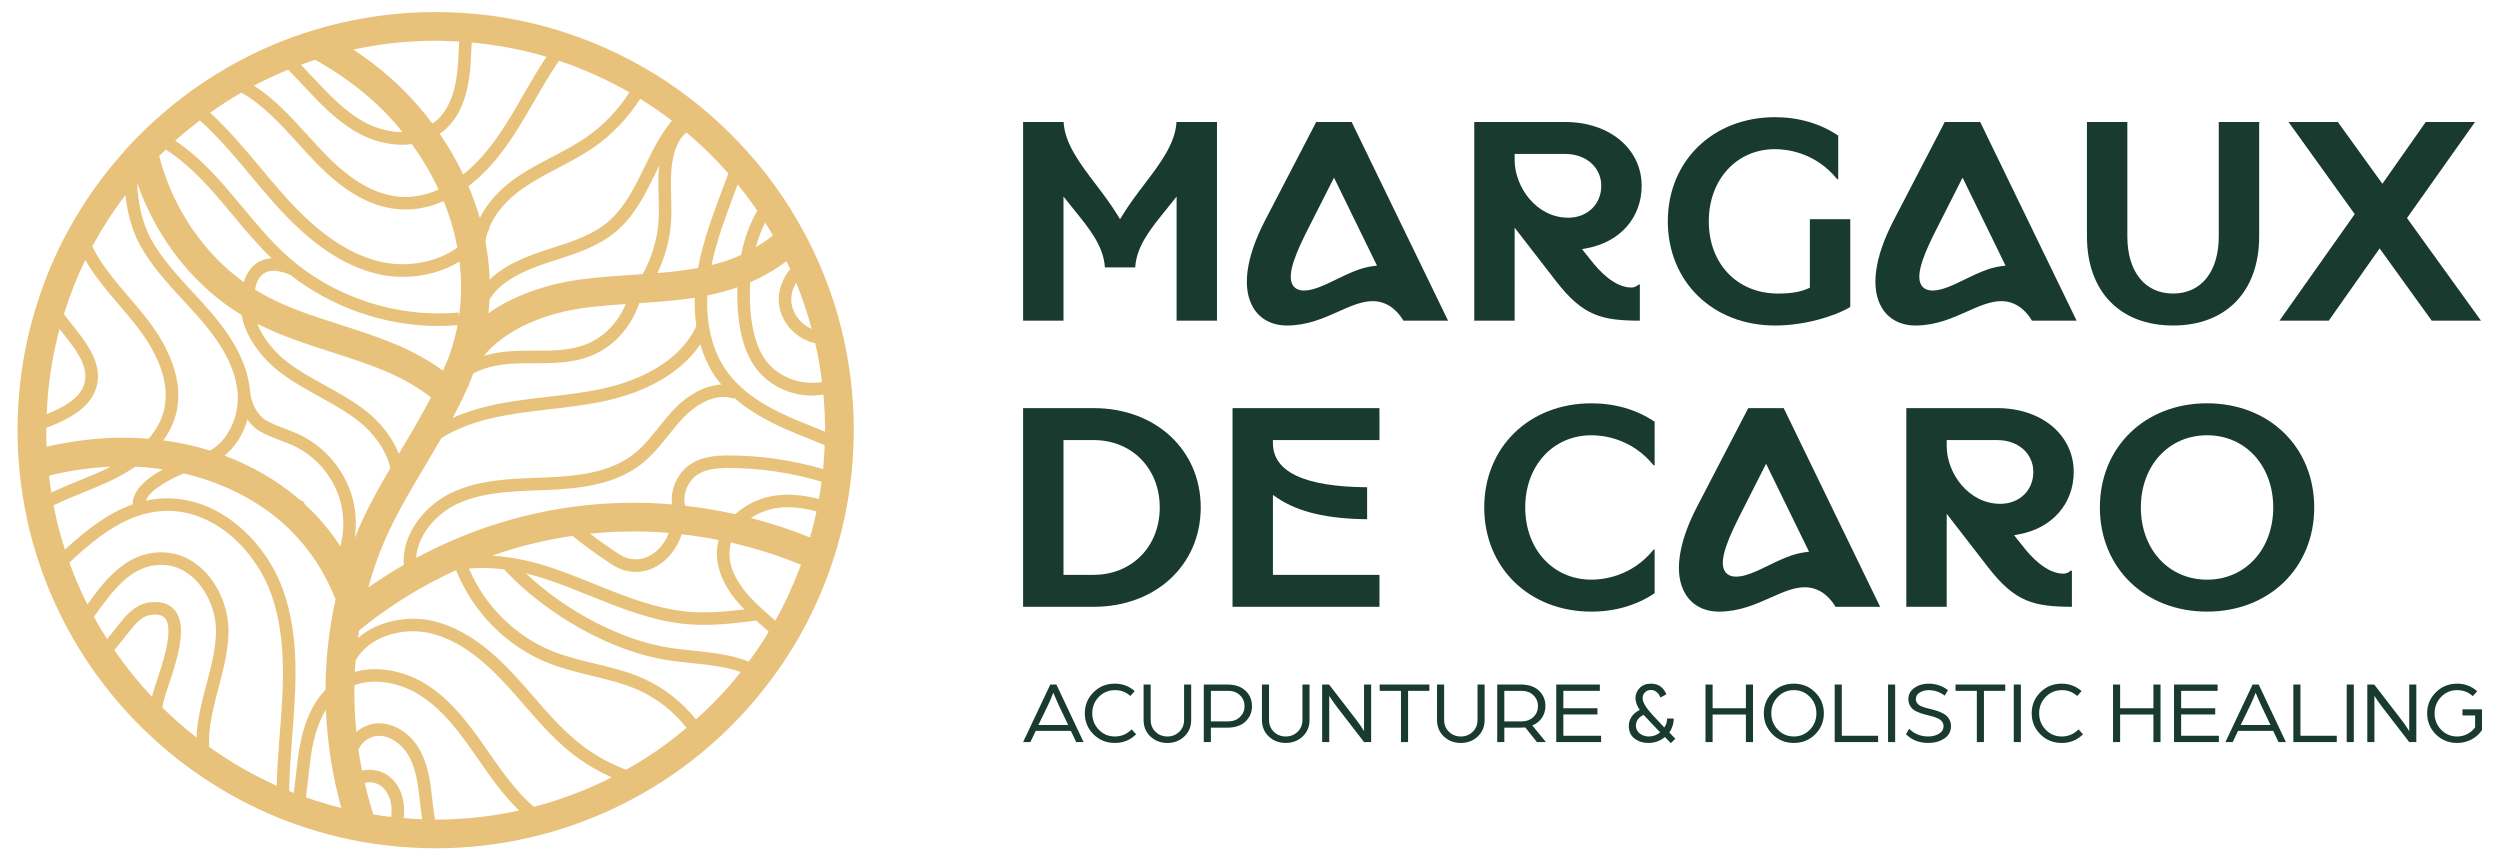
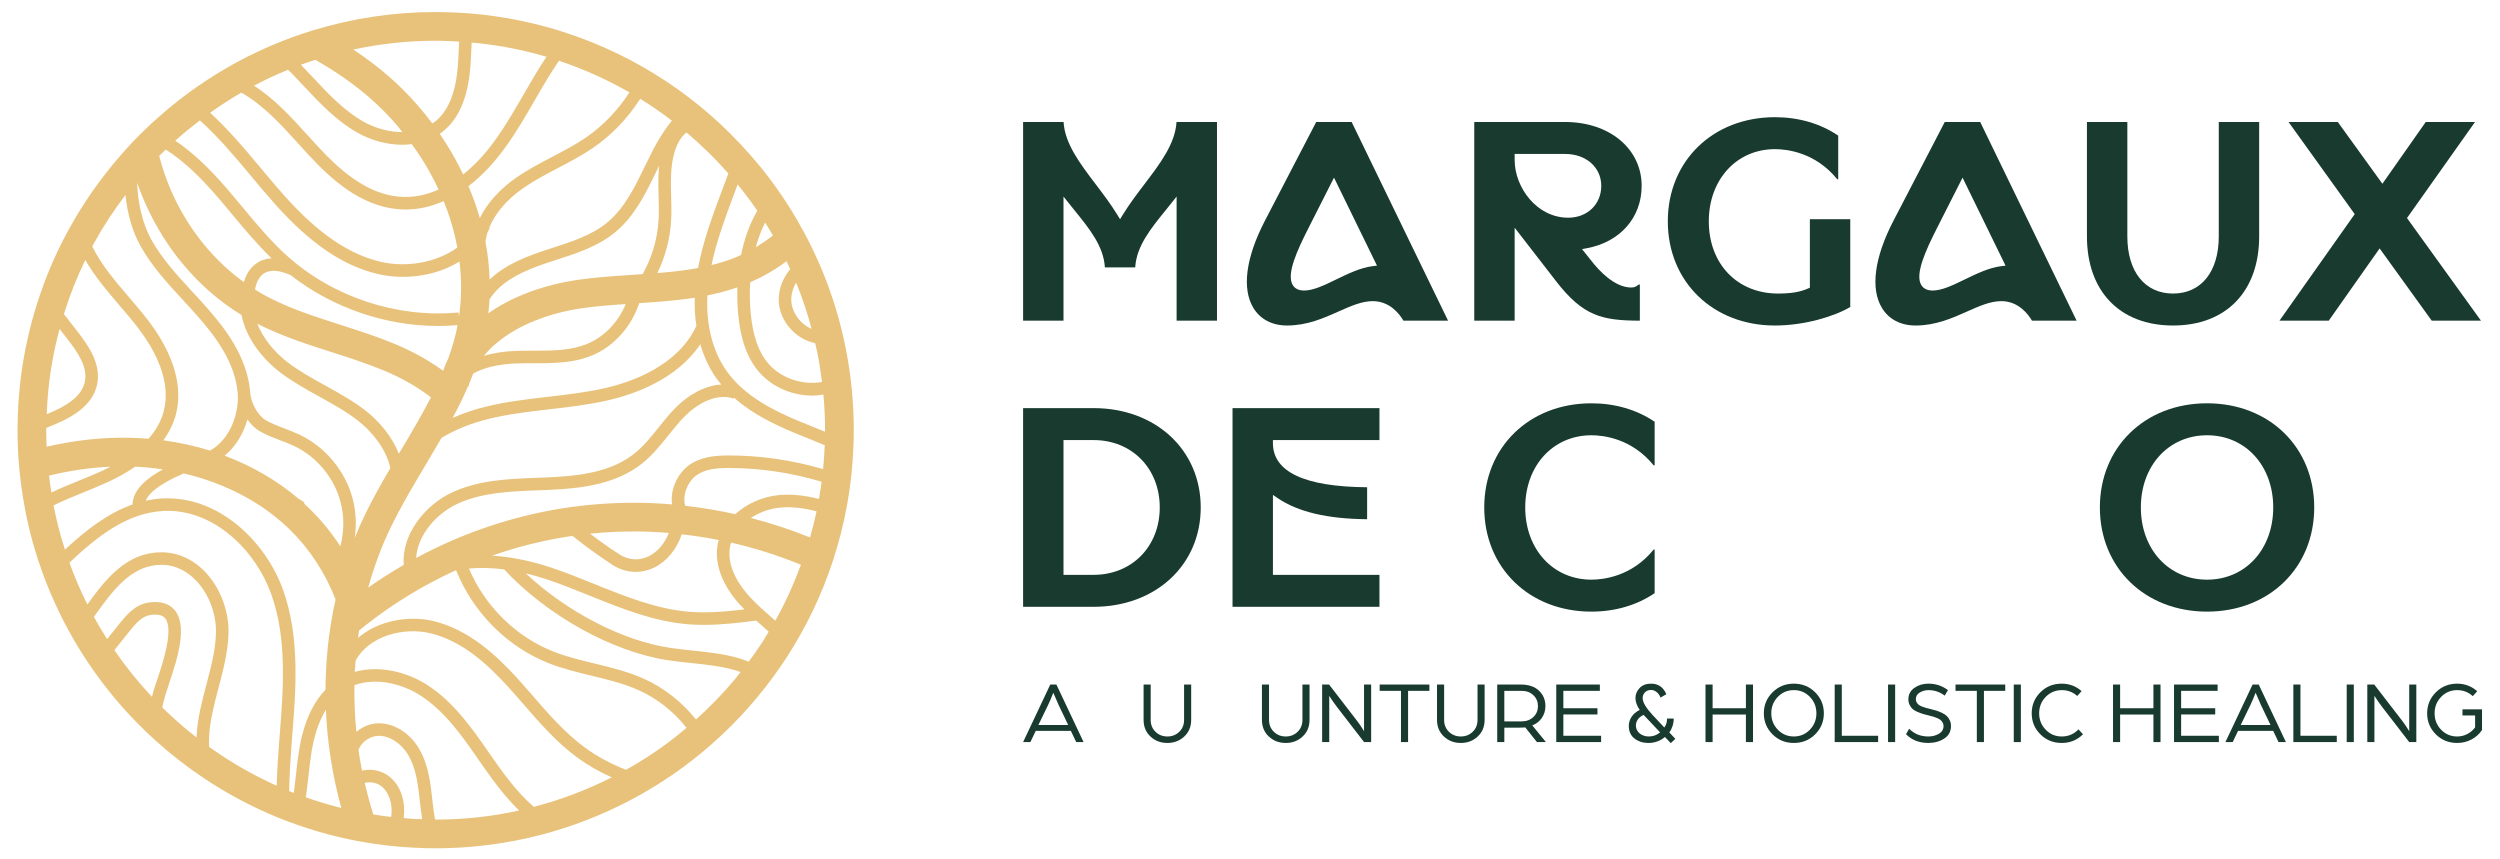
<svg xmlns="http://www.w3.org/2000/svg" xmlns:xlink="http://www.w3.org/1999/xlink" version="1.1" id="Layer_1" x="0px" y="0px" width="592px" height="203.5px" viewBox="0 0 592 203.5" xml:space="preserve">
  <g>
    <defs>
      <rect id="SVGID_1_" x="-125" y="-195.776" width="841.89" height="595.276" />
    </defs>
    <clipPath id="SVGID_2_">
      <use xlink:href="#SVGID_1_" overflow="visible" />
    </clipPath>
    <path clip-path="url(#SVGID_2_)" fill="#E8C27A" d="M200.355,82.929l-0.064-0.344c-1.235-6.263-3.084-12.413-5.495-18.281 c-1.316-3.189-2.763-6.254-4.332-9.165c-0.061-0.114-0.125-0.227-0.196-0.339c-2.053-3.844-4.392-7.563-6.938-11.036 c-1.814-2.521-3.783-4.971-5.83-7.26c-11.657-13.283-26.649-23.204-43.332-28.684c-1.485-0.5-3.046-0.975-4.773-1.449 c-8.023-2.204-16.344-3.383-24.663-3.502c-0.514-0.019-1.046-0.019-1.58-0.019c-9.917,0-19.716,1.469-29.121,4.362 c-5.929,1.809-11.776,4.239-17.378,7.218c-1.137,0.605-2.257,1.227-3.33,1.867c-5.726,3.338-11.123,7.266-15.999,11.638 c-0.815,0.707-1.611,1.431-2.347,2.15c-1.328,1.25-2.486,2.404-3.534,3.516c-1.024,1.079-2.015,2.176-2.953,3.269 c-4.682,5.374-8.772,11.221-12.155,17.384c-0.119,0.197-0.213,0.364-0.268,0.475c-2.98,5.48-5.422,11.238-7.25,17.079 c-0.871,2.685-1.643,5.543-2.29,8.474c-1.508,6.646-2.303,13.597-2.362,20.665c-0.016,0.306-0.018,0.598-0.018,0.908 c0,1.514,0.037,3.012,0.105,4.481c0.054,1.369,0.144,2.702,0.266,4.041c0.303,3.458,0.771,6.844,1.386,10.047 c0.524,2.806,1.182,5.624,1.958,8.379c0.667,2.349,1.386,4.579,2.126,6.607c1.238,3.454,2.736,6.968,4.453,10.438 c0.585,1.188,1.187,2.339,1.814,3.471c1.488,2.735,3.142,5.445,4.914,8.052c3.79,5.585,8.143,10.778,12.934,15.431 c3.4,3.313,7.089,6.422,11.071,9.316c0.436,0.315,0.888,0.641,1.243,0.87c5.312,3.738,11,6.948,16.89,9.537 c0.092,0.042,0.185,0.083,0.278,0.123l2.123,0.908c6.371,2.581,12.914,4.493,19.442,5.683c4.104,0.754,8.344,1.252,12.586,1.479 c1.801,0.104,3.623,0.156,5.416,0.156c5.416,0,10.905-0.454,16.309-1.352c15.138-2.496,29.722-8.64,42.182-17.765 c6.546-4.804,12.486-10.393,17.647-16.608c2.558-3.069,4.943-6.308,7.096-9.63c4.581-7.106,8.217-14.711,10.805-22.599 c2.95-8.903,4.603-18.186,4.912-27.55c0.053-1.172,0.071-2.344,0.071-3.517C202.174,95.491,201.562,89.125,200.355,82.929 M116.515,131.58c6.18-2.171,12.559-3.737,19.047-4.682c2.124,1.703,5.551,4.33,9.468,6.854c1.728,1.114,3.621,1.675,5.518,1.675 c1.487,0,2.978-0.346,4.391-1.042c3.003-1.479,5.31-4.339,6.503-7.863c2.929,0.33,5.849,0.779,8.749,1.355 c-0.128,0.454-0.23,0.918-0.302,1.389c-0.697,4.574,1.305,9.641,5.634,14.258c0.254,0.272,0.51,0.517,0.767,0.777 c-4.364,0.525-8.81,0.92-13.171,0.558c-7.7-0.641-15.136-3.644-22.325-6.547c-3.294-1.329-6.699-2.705-10.121-3.854 C127.02,133.229,121.952,131.901,116.515,131.58 M126.414,191.062c-4.229-3.632-7.56-8.412-10.796-13.064l-0.129-0.187 c-3.604-5.181-8.09-11.631-14.371-15.647c-4.643-2.983-11.239-4.729-17.111-3.057c0.044-0.897,0.128-1.791,0.198-2.687 c3.294-5.921,11.397-7.965,17.718-6.465c7.714,1.846,13.823,7.682,18.282,12.559c1.282,1.405,2.534,2.847,3.786,4.287 c3.864,4.446,7.86,9.044,12.749,12.615c2.469,1.813,5.178,3.338,8.127,4.658C138.978,187.062,132.782,189.401,126.414,191.062 M92.632,193.461c-1.428-0.16-2.83-0.381-4.235-0.606c-0.776-2.464-1.451-4.951-2.026-7.458c0.075-0.019,0.164-0.047,0.23-0.059 c1.329-0.248,2.754,0.078,3.732,0.863C92.175,187.656,93.069,190.499,92.632,193.461 M67.06,139.77 c-4.003-11.311-15.062-22.355-28.501-21.742c-1.385,0.069-2.725,0.259-4.03,0.542c0.906-2.459,5.187-4.87,8.995-6.463 c8.191,1.932,15.748,5.489,21.82,10.392l1.034,0.865l0.264,0.221c0.629,0.535,1.298,1.148,2.034,1.864 c4.64,4.554,8.356,10.248,10.799,16.508c-0.388,1.696-0.729,3.383-0.99,5.003c-0.918,5.398-1.379,10.877-1.403,16.371 c-3.265,3.394-5.421,8.445-6.385,15.127c-0.258,1.726-0.446,3.47-0.635,5.216c-0.145,1.352-0.3,2.725-0.484,4.091l-1.099-0.438 c0.058-4.008,0.328-7.984,0.599-11.505l0.085-1.064C70.086,163.093,71.041,151.032,67.06,139.77 M15.372,130.15 c-0.333-1.032-0.656-2.101-0.968-3.198c-0.673-2.387-1.24-4.831-1.713-7.283c2.313-1.131,4.735-2.124,7.104-3.089 c1.904-0.773,3.873-1.575,5.773-2.445c2.395-1.095,4.534-2.313,6.444-3.623c2.21,0.097,4.401,0.313,6.563,0.641 c-3.684,1.994-7.156,4.81-7.18,8.303C25.522,121.514,20.374,125.535,15.372,130.15 M11.61,112.623 c4.934-1.197,9.808-1.899,14.576-2.106c-0.606,0.31-1.211,0.62-1.854,0.913c-1.844,0.845-3.783,1.633-5.658,2.396 c-2.158,0.878-4.356,1.789-6.506,2.804C11.956,115.315,11.77,113.983,11.61,112.623 M49.75,44.655 c1.856,2.054,3.671,4.237,5.426,6.346c2.865,3.449,5.837,6.976,9.13,10.172c-1.132,0.063-2.165,0.348-3.088,0.873 c-2.145,1.222-3.079,3.369-3.477,4.753c-3.44-2.48-6.597-5.444-9.423-8.887c-0.325-0.392-0.643-0.789-0.956-1.192l-1.666-2.27 c-0.516-0.745-1.013-1.503-1.484-2.272l-0.21-0.342l-0.011-0.009c-2.845-4.646-4.932-9.658-6.3-14.899 c0.482-0.483,1.006-0.993,1.556-1.517C42.662,37.597,46.061,40.583,49.75,44.655 M68.211,16.512 c0.385,0.381,0.763,0.752,1.172,1.173c0.868,0.898,1.725,1.812,2.585,2.728c3.782,4.033,7.693,8.203,12.663,10.998 c3.387,1.891,7.106,2.871,10.628,2.871c0.762,0,1.511-0.059,2.248-0.151c0.862,1.193,1.711,2.402,2.493,3.658 c1.459,2.327,2.743,4.702,3.86,7.105c-3.085,1.372-6.198,1.942-9.288,1.684c-7.95-0.655-14.458-6.667-19.242-11.838 c-0.872-0.935-1.735-1.889-2.601-2.843c-3.815-4.212-7.752-8.52-12.583-11.614C62.785,18.89,65.479,17.631,68.211,16.512 M87.637,23.247c2.156,1.887,4.197,3.932,6.081,6.095c0.546,0.618,1.044,1.291,1.568,1.936c-3.031-0.003-6.29-0.837-9.2-2.462 c-4.568-2.569-8.32-6.569-11.949-10.439c-0.869-0.925-1.739-1.852-2.619-2.761c-0.097-0.1-0.182-0.181-0.277-0.278 c1.134-0.419,2.275-0.802,3.417-1.173C79.401,16.836,83.775,19.875,87.637,23.247 M155.956,46.616 c0.05,1.804,0.102,3.67-0.002,5.472c-0.256,4.479-1.588,8.929-3.772,12.826c-0.811,0.056-1.62,0.114-2.43,0.167 c-4.263,0.283-8.671,0.573-13.008,1.19c-3.491,0.51-6.869,1.32-10.049,2.407c-0.846,0.294-1.681,0.598-2.518,0.937 c-2.087,0.84-3.932,1.73-5.629,2.71c-1.022,0.585-1.985,1.216-2.908,1.867c0.123-1.091,0.222-2.184,0.28-3.283 c0.553-0.88,1.209-1.72,1.985-2.475c3.426-3.333,8.211-5.074,13.22-6.704l0.476-0.152c4.927-1.584,10.022-3.22,14.123-6.628 c4.576-3.785,7.18-9.154,9.698-14.346c0.224-0.463,0.455-0.916,0.681-1.377c-0.077,0.701-0.138,1.419-0.166,2.174 C155.861,43.156,155.909,44.914,155.956,46.616 M174.612,68.043c-0.058,1.847-0.023,3.721,0.125,5.616 c0.314,3.824,1.112,9.405,4.418,13.721c3.112,4.036,8.152,6.299,13.149,6.299c0.897,0,1.792-0.09,2.675-0.239 c0.255,2.794,0.396,5.602,0.396,8.414c0,0.126-0.008,0.257-0.008,0.384c-0.71-0.287-1.412-0.588-2.122-0.872 c-1.244-0.496-2.484-0.994-3.71-1.499c-6.3-2.601-13.312-6.074-17.553-12.123c-3.26-4.654-4.809-10.904-4.475-17.789 C169.842,69.485,172.226,68.871,174.612,68.043 M188.521,66.925c1.459,3.556,2.676,7.23,3.679,10.968 c-0.935-0.4-1.816-1-2.583-1.783c-1.511-1.544-2.326-3.529-2.24-5.451C187.437,69.253,187.894,68.011,188.521,66.925 M187.113,63.729c-1.672,2.084-2.605,4.392-2.707,6.799c-0.125,2.74,1.001,5.532,3.085,7.662c1.563,1.596,3.508,2.655,5.541,3.066 c0.177,0.774,0.368,1.543,0.525,2.322l0.064,0.341c0.429,2.16,0.752,4.348,1.024,6.545c-4.8,0.843-10.156-1.035-13.131-4.896 c-2.827-3.691-3.53-8.703-3.811-12.147c-0.175-2.227-0.184-4.426-0.055-6.579c3.031-1.314,5.91-2.973,8.595-4.984 C186.54,62.474,186.826,63.099,187.113,63.729 M178.972,58.543c0.569-2.093,1.306-4.045,2.215-5.843 c0.632,1.004,1.243,2.024,1.833,3.054C181.723,56.787,180.369,57.71,178.972,58.543 M164.897,77.188 c-4.428,9.506-15.407,13.295-21.578,14.708c-4.422,1.011-9.051,1.548-13.53,2.066c-4.837,0.561-9.838,1.14-14.686,2.321 c-2.834,0.688-5.483,1.591-7.917,2.681c0.754-1.415,1.489-2.839,2.18-4.277c0.512-1.061,0.967-2.093,1.415-3.122l0.118,0.028 c0.05-0.205,0.107-0.426,0.182-0.69c0.353-0.829,0.654-1.636,0.967-2.448c2.618-1.433,6.034-2.245,10.261-2.39 c5.94-0.203,12.195,0.498,17.982-1.934c5.186-2.181,9.245-6.832,11.078-12.346c1.074-0.072,2.15-0.142,3.226-0.222 c0.898-0.068,1.786-0.138,2.682-0.214l0.161-0.014c2.227-0.195,4.608-0.449,7.075-0.836 C164.44,72.807,164.58,75.041,164.897,77.188 M116.486,82.204c0.715-0.67,1.513-1.332,2.374-1.962l0.718-0.53 c0.738-0.517,1.526-1.017,2.358-1.492c1.431-0.826,2.997-1.58,4.783-2.301c0.729-0.293,1.459-0.56,2.187-0.811 c2.776-0.951,5.743-1.659,8.81-2.108c3.406-0.486,6.954-0.759,10.446-0.998c-1.716,4.209-4.979,7.687-9.025,9.387 c-3.94,1.656-8.251,1.656-12.818,1.656c-1.376,0-2.751,0-4.114,0.048c-2.82,0.098-5.353,0.499-7.606,1.161 C115.176,83.548,115.794,82.859,116.486,82.204 M94.454,107.44c-1.592-3.994-4.557-7.608-7.857-10.179 c-2.999-2.336-6.337-4.18-9.565-5.963c-3.038-1.677-6.178-3.412-8.93-5.516c-3.02-2.31-5.763-5.57-7.179-9.118 c5.689,2.886,11.74,4.84,17.604,6.721c4.094,1.313,8.328,2.67,12.291,4.317c4.293,1.78,8.059,3.929,11.228,6.392 c-2.178,4.235-4.664,8.436-7.101,12.52C94.782,106.888,94.618,107.166,94.454,107.44 M154.483,35.789 c-0.591,1.157-1.164,2.335-1.737,3.517c-2.38,4.906-4.84,9.979-8.92,13.355c-3.662,3.041-8.477,4.587-13.136,6.085l-0.481,0.154 c-5.309,1.727-10.39,3.593-14.259,7.298c-0.097-2.987-0.429-5.988-0.997-8.984c0.095-0.734,0.258-1.466,0.495-2.19 c0.182-0.331,0.366-0.658,0.53-1.005l-0.135-0.064c1.365-3.395,4.159-6.692,7.997-9.368c2.598-1.817,5.503-3.338,8.311-4.809 c2.78-1.456,5.653-2.962,8.32-4.787c4.41-3.041,8.201-7.013,11.132-11.592c2.581,1.597,5.083,3.322,7.498,5.17 C157.484,30.545,155.957,32.928,154.483,35.789 M108.173,77.877l-0.075,0.375c-0.476,2.153-1.122,4.35-1.946,6.622 c-0.48,0.962-0.891,1.957-1.212,2.926c-3.36-2.435-7.205-4.59-11.516-6.377c-4.223-1.755-8.594-3.155-12.82-4.511 c-6.141-1.971-11.941-3.83-17.343-6.678c-0.979-0.516-1.933-1.079-2.874-1.664l0.029-0.142c0.004-0.026,0.347-2.712,2.289-3.806 c1.435-0.81,3.5-0.622,6.134,0.538c9.865,7.709,22.432,12.034,34.957,12.034c1.516,0,3.031-0.074,4.54-0.201 C108.279,77.288,108.235,77.583,108.173,77.877 M38.317,55.579l0.204,0.391l0.111,0.111c0.612,0.983,1.261,1.951,1.935,2.894 l0.671,0.921c0.186,0.251,0.374,0.5,0.565,0.747l0.452,0.605h0.017c0.266,0.337,0.535,0.668,0.804,0.994 c4.102,5,8.845,9.135,14.12,12.351c1.052,5.549,5.082,10.482,9.099,13.553c2.929,2.237,6.167,4.026,9.299,5.756 c3.127,1.728,6.361,3.514,9.176,5.707c3.572,2.783,6.724,6.908,7.662,11.247c-2.162,3.682-4.29,7.451-6.15,11.324 c-0.814,1.693-1.561,3.429-2.271,5.185c0.447-3.143,0.294-6.371-0.543-9.441c-1.763-6.47-6.427-12.067-12.476-14.968 c-1.178-0.565-2.393-1.026-3.569-1.471c-1.573-0.597-3.06-1.16-4.428-1.944c-1.962-1.122-3.689-4.285-3.771-6.911h-0.001 c-0.003-0.033-0.002-0.064-0.005-0.097c-0.786-8.058-5.831-14.692-10.137-19.569c-1.144-1.299-2.321-2.575-3.5-3.851 c-3.585-3.883-7.292-7.898-9.823-12.502c-1.976-3.614-3.107-8.331-3.279-13.343C33.965,47.558,35.91,51.682,38.317,55.579 M61.519,102.123c1.571,0.898,3.238,1.531,4.849,2.141c1.17,0.442,2.274,0.862,3.338,1.373c5.281,2.533,9.354,7.419,10.892,13.068 c0.947,3.475,0.914,7.184-0.004,10.657c-2.088-3.191-4.489-6.149-7.166-8.777c-0.477-0.464-0.931-0.89-1.368-1.288l-0.001-0.356 l-1.394-0.861c-5.085-4.331-11.007-7.748-17.471-10.175c2.512-2.072,4.425-5.08,5.39-8.582 C59.389,100.472,60.374,101.469,61.519,102.123 M73.02,183.991c0.183-1.704,0.367-3.41,0.62-5.101 c0.642-4.448,1.832-8.056,3.531-10.831c0.327,7.825,1.547,15.644,3.652,23.271c-2.814-0.701-5.619-1.546-8.402-2.526 C72.652,187.19,72.849,185.576,73.02,183.991 M87.201,139.134c1.343-4.858,3.073-9.564,5.21-14.012 c2.446-5.095,5.459-10.143,8.372-15.023c1.255-2.103,2.522-4.242,3.766-6.404c3.209-1.942,6.998-3.486,11.256-4.521 c4.672-1.137,9.58-1.707,14.327-2.258c4.556-0.527,9.269-1.074,13.851-2.123c6.01-1.374,16.224-4.875,21.852-13.257 c0.851,2.914,2.083,5.59,3.712,7.915c0.395,0.565,0.838,1.08,1.271,1.604c-4.141,0.212-8.131,2.732-10.859,5.506 c-1.448,1.473-2.743,3.089-3.995,4.652c-1.844,2.301-3.585,4.474-5.756,6.203c-5.538,4.408-13.108,5.31-20.465,5.623l-2.453,0.098 c-6.819,0.254-13.872,0.518-20.212,3.461c-6.465,3.002-12.013,9.957-11.476,17.17C92.731,135.425,89.928,137.215,87.201,139.134 M139.724,126.371c1.081-0.109,2.165-0.201,3.247-0.273c3.624-0.254,7.296-0.311,10.91-0.178c1.501,0.058,3.004,0.159,4.506,0.283 c-0.985,2.483-2.646,4.473-4.761,5.515c-2.293,1.122-4.771,0.957-6.984-0.465C144.047,129.58,141.648,127.84,139.724,126.371 M177.696,141.492c-2.139-2.282-5.618-6.849-4.867-11.774c0.065-0.419,0.169-0.826,0.293-1.229 c5.662,1.291,11.208,3.058,16.539,5.246c-1.67,4.545-3.678,8.986-6.076,13.253c-0.563-0.508-1.128-1.016-1.686-1.508l-1.325-1.177 C179.693,143.495,178.664,142.529,177.696,141.492 M177.802,122.652c2.02-1.331,4.468-2.228,6.965-2.457 c2.596-0.23,5.385,0.058,8.595,0.885c-0.442,2.08-0.959,4.145-1.546,6.19C187.272,125.428,182.582,123.889,177.802,122.652 M184.497,117.233c-3.933,0.36-7.677,2.037-10.385,4.521c-3.911-0.872-7.865-1.526-11.834-1.977 c-0.776-2.572,0.617-5.711,2.527-7.138c2.036-1.506,4.57-1.814,7.748-1.814c7.412,0,14.795,1.102,22.008,3.25 c-0.181,1.363-0.381,2.724-0.623,4.076C190.46,117.269,187.401,116.975,184.497,117.233 M172.553,107.851 c-3.26,0-6.667,0.291-9.523,2.4c-2.512,1.879-4.392,5.601-3.88,9.19c-1.671-0.142-3.341-0.251-5.01-0.315 c-3.859-0.143-7.778-0.083-11.634,0.189c-2.361,0.157-4.745,0.401-7.085,0.725c-12.89,1.772-25.374,5.893-36.874,12.081 c0.324-5.395,4.739-10.484,9.785-12.826c5.796-2.691,12.544-2.944,19.069-3.187l2.47-0.098c7.858-0.337,15.985-1.33,22.19-6.268 c2.432-1.938,4.36-4.344,6.224-6.671c1.205-1.506,2.453-3.061,3.795-4.427c2.947-2.999,7.565-5.689,11.673-4.241l0.076-0.217 c4.339,3.846,9.66,6.402,14.57,8.429c1.237,0.51,2.488,1.01,3.743,1.511c1.053,0.422,2.099,0.865,3.151,1.295 c-0.068,1.893-0.199,3.779-0.385,5.657C187.579,108.948,180.082,107.851,172.553,107.851 M177.829,47.758 c0.512,0.698,1.009,1.411,1.501,2.128c-1.773,3.078-3.06,6.581-3.841,10.474c-0.444,0.202-0.879,0.428-1.331,0.61 c-1.871,0.749-3.776,1.326-5.677,1.798c1.194-5.685,3.265-11.264,5.306-16.719l0.89-2.365 C175.763,45.011,176.824,46.362,177.829,47.758 M172.411,41.012c0.023,0.025,0.043,0.052,0.065,0.076l-1.49,3.961 c-2.225,5.947-4.51,12.071-5.686,18.419c-2.887,0.538-5.706,0.852-8.309,1.082l-0.155,0.014c-0.392,0.033-0.778,0.061-1.167,0.093 c1.869-3.86,3.01-8.118,3.255-12.4c0.11-1.928,0.057-3.857,0.006-5.724c-0.046-1.649-0.093-3.353-0.021-5.011 c0.151-4.002,1.014-7.056,2.568-9.079c0.317-0.416,0.696-0.762,1.095-1.07C166.069,34.328,169.365,37.541,172.411,41.012 M149.047,21.874c-2.71,4.214-6.204,7.87-10.261,10.665c-2.518,1.724-5.313,3.189-8.015,4.604 c-2.892,1.516-5.881,3.081-8.634,5.006c-3.867,2.697-6.808,6.01-8.515,9.494c-0.73-2.541-1.631-5.065-2.693-7.563 c7.008-5.323,11.41-12.904,15.667-20.278c1.823-3.16,3.702-6.394,5.764-9.414C138.174,16.324,143.762,18.834,149.047,21.874 M129.404,13.449c-1.924,2.885-3.678,5.909-5.384,8.866c-4.17,7.225-8.146,14.095-14.344,18.995 c-1.155-2.41-2.447-4.791-3.91-7.124c-0.528-0.847-1.074-1.682-1.635-2.503c0.39-0.271,0.77-0.558,1.131-0.868 c3.596-3.101,5.603-8.064,6.138-15.176c0.096-1.292,0.155-2.595,0.212-3.901c0.025-0.548,0.054-1.107,0.081-1.663 c5.386,0.494,10.713,1.426,15.901,2.851C128.226,13.1,128.815,13.273,129.404,13.449 M104.564,9.665 c1.391,0.02,2.777,0.109,4.163,0.192c-0.031,0.586-0.061,1.174-0.086,1.75c-0.057,1.275-0.114,2.55-0.207,3.811 c-0.472,6.284-2.146,10.583-5.114,13.142c-0.292,0.253-0.628,0.448-0.946,0.667c-1.131-1.513-2.314-2.975-3.545-4.368 c-2.068-2.375-4.328-4.639-6.719-6.731c-2.611-2.28-5.445-4.407-8.432-6.4c6.375-1.373,12.895-2.079,19.474-2.079 C103.601,9.644,104.059,9.646,104.564,9.665 M56.777,22.153c0.121-0.073,0.248-0.136,0.37-0.208 c5.139,2.884,9.327,7.474,13.377,11.947c0.875,0.965,1.748,1.929,2.625,2.872c5.149,5.561,12.207,12.04,21.177,12.777 c0.572,0.048,1.144,0.072,1.716,0.072c3.02,0,6.035-0.672,9.012-1.994c1.479,3.632,2.555,7.32,3.245,11.009 c-5.078,3.667-12.249,4.743-18.12,3.371c-7.61-1.782-14.847-6.733-22.78-15.584c-1.996-2.225-3.955-4.579-5.849-6.853 c-3.664-4.399-7.47-8.894-11.785-12.859C52.03,25.088,54.364,23.56,56.777,22.153 M47.333,28.508 c4.349,3.924,8.211,8.49,11.932,12.958c1.911,2.294,3.887,4.667,5.92,6.935c8.359,9.325,16.086,14.566,24.315,16.493 c1.878,0.44,3.88,0.668,5.923,0.668c4.609,0,9.41-1.16,13.387-3.627c0.537,4.403,0.503,8.787-0.128,13.062l-0.095-1.003 c-14.592,1.376-29.797-3.652-40.676-13.477c-3.808-3.427-7.183-7.488-10.448-11.416c-1.774-2.134-3.608-4.34-5.507-6.443 c-3.639-4.015-7.032-7.052-10.45-9.336c0.108-0.097,0.203-0.193,0.314-0.289C43.587,31.45,45.439,29.955,47.333,28.508 M22.256,57.597c2.17-3.962,4.676-7.772,7.446-11.416c0.465,4.42,1.635,8.543,3.447,11.859c2.709,4.925,6.541,9.075,10.247,13.088 c1.163,1.26,2.325,2.52,3.454,3.803c4.01,4.542,8.704,10.681,9.407,17.888c0.096,0.984,0.091,1.924-0.017,2.896 c-0.384,4.093-2.54,8.783-6.514,10.988c-3.555-1.107-7.252-1.924-11.049-2.433c1.358-1.863,2.345-3.85,2.922-5.951 c2.296-8.402-2.196-16.735-6.37-22.248c-1.513-1.991-3.158-3.914-4.75-5.773c-3.333-3.894-6.478-7.577-8.631-11.945 c0.066-0.124,0.125-0.251,0.192-0.374L22.256,57.597z M20.197,61.569c2.241,3.898,5.171,7.331,8.023,10.664 c1.563,1.825,3.18,3.714,4.638,5.635c3.77,4.979,7.849,12.431,5.871,19.665c-0.621,2.266-1.821,4.395-3.564,6.366 c-1.644-0.137-3.299-0.228-4.971-0.249c-6.238-0.09-12.66,0.638-19.156,2.134c-0.058-1.305-0.092-2.611-0.092-3.93 c0-0.181,0.001-0.351,0.009-0.526l0.238-0.093c5.253-2.032,10.766-4.851,11.837-10.353c0.907-4.732-2.033-8.995-4.862-12.618 l-3.027-3.871c0.053-0.171,0.099-0.353,0.154-0.522C16.605,69.685,18.253,65.563,20.197,61.569 M14.108,77.901l1.716,2.194 c2.537,3.25,4.958,6.717,4.285,10.223c-0.737,3.791-4.852,6.059-9.046,7.76c0.22-5.568,0.902-11.042,2.098-16.312 C13.451,80.455,13.77,79.166,14.108,77.901 M27.086,153.956c1.168-1.46,2.341-2.92,3.495-4.381c1.606-2,3.092-3.677,5.004-3.945 c1.698-0.251,2.877,0.007,3.502,0.757c2.177,2.614-0.624,10.885-1.971,14.858c-0.327,0.968-0.608,1.8-0.793,2.431 c-0.128,0.435-0.218,0.893-0.331,1.337C32.759,161.577,29.774,157.876,27.086,153.956 M38.843,167.928 c-0.139-0.134-0.268-0.279-0.406-0.414c0.208-1.022,0.454-2.026,0.741-3.002c0.176-0.601,0.444-1.393,0.756-2.312 c2.368-6.995,4.431-14.124,1.438-17.717c-1.331-1.601-3.418-2.201-6.209-1.798c-3.226,0.455-5.437,3.207-6.908,5.036 c-0.956,1.209-1.923,2.411-2.886,3.617c-1.1-1.724-2.162-3.472-3.133-5.257l0.044-0.061c4.258-5.967,8.66-12.135,15.684-12.258 c3.89-0.103,6.658,1.884,8.297,3.539c3.14,3.172,5.008,8.01,4.875,12.624c-0.117,4.063-1.157,7.999-2.257,12.165 c-1.041,3.938-2.117,8.012-2.332,12.191c-0.006,0.119,0.006,0.239,0.001,0.358C43.853,172.538,41.27,170.291,38.843,167.928 M50.23,177.36c-0.225-0.146-0.459-0.312-0.704-0.488c-0.037-0.813-0.05-1.628-0.008-2.435c0.199-3.872,1.188-7.618,2.237-11.587 c1.095-4.146,2.226-8.432,2.353-12.837c0.157-5.399-2.041-11.073-5.734-14.804c-2.935-2.965-6.596-4.503-10.463-4.422 c-7.997,0.142-12.949,6.399-17.221,12.344c-0.049-0.1-0.104-0.193-0.153-0.294c-1.582-3.197-2.957-6.422-4.103-9.61 c6.813-6.401,13.781-11.803,22.274-12.23c11.973-0.595,21.912,9.492,25.548,19.765c3.769,10.666,2.841,22.406,1.941,33.759 l-0.085,1.069c-0.247,3.214-0.496,6.808-0.588,10.467C60.225,183.686,55.108,180.788,50.23,177.36 M95.593,193.714 c0.423-3.179-0.25-7.345-3.409-9.843c-1.655-1.32-3.944-1.864-6.133-1.457c-0.112,0.021-0.209,0.067-0.319,0.093 c-0.321-1.62-0.615-3.244-0.851-4.875c0.177-0.534,0.473-1.057,0.895-1.536c0.987-1.117,2.463-1.824,3.852-1.847 c2.529-0.072,5.335,1.714,6.996,4.461c1.631,2.724,2.207,6.019,2.587,9.169l0.197,1.753c0.158,1.435,0.323,2.895,0.566,4.352 c-0.62-0.022-1.237-0.019-1.858-0.055C97.271,193.884,96.436,193.781,95.593,193.714 M118.352,192.815 c-5.089,0.844-10.196,1.272-15.335,1.258c-0.284-1.54-0.472-3.122-0.653-4.766l-0.2-1.782c-0.419-3.479-1.071-7.141-2.991-10.349 c-2.207-3.65-5.821-5.901-9.458-5.901h-0.132c-1.86,0.028-3.73,0.78-5.198,2.041c-0.368-3.684-0.516-7.376-0.456-11.063 c5.161-1.902,11.302-0.335,15.584,2.414c5.783,3.698,9.901,9.618,13.534,14.842l0.13,0.187c2.954,4.247,5.985,8.602,9.753,12.223 C121.41,192.251,119.886,192.563,118.352,192.815 M157.623,176.275c-2.998,2.195-6.133,4.197-9.37,6.012 c-3.64-1.419-6.864-3.147-9.755-5.271c-4.622-3.376-8.506-7.844-12.261-12.166c-1.268-1.459-2.536-2.918-3.835-4.344 c-4.747-5.19-11.288-11.409-19.789-13.444c-5.876-1.396-13.092-0.119-17.833,4.005c0.08-0.583,0.151-1.167,0.241-1.748 c0.448-0.366,0.891-0.738,1.344-1.095c6.627-5.246,13.817-9.628,21.383-13.094c0.091-0.02,0.18-0.046,0.271-0.064 c3.992,9.97,12.131,18.152,22.005,22.016c3.285,1.289,6.733,2.122,10.068,2.929c3.964,0.957,7.709,1.863,11.245,3.469 c4.324,1.953,8.221,5.056,11.244,8.867C160.971,173.706,159.325,175.026,157.623,176.275 M164.81,170.374 c-3.304-4.122-7.543-7.48-12.246-9.604c-3.791-1.72-7.849-2.701-11.773-3.65c-3.238-0.783-6.586-1.592-9.682-2.805 c-8.89-3.48-16.269-10.75-20.067-19.685c2.825-0.264,5.658-0.142,8.345,0.211c10.15,10.925,25.688,19.547,38.85,21.513 c1.832,0.276,3.693,0.47,5.492,0.659c3.792,0.396,7.374,0.772,10.847,1.843c0.273,0.083,0.523,0.195,0.788,0.288 c-0.437,0.55-0.85,1.119-1.301,1.659C171.228,164.217,168.114,167.397,164.81,170.374 M177.291,156.685 c-0.604-0.238-1.206-0.479-1.84-0.673c-3.75-1.156-7.644-1.563-11.412-1.957c-1.767-0.186-3.594-0.376-5.36-0.642 c-11.339-1.694-24.55-8.603-34.151-17.624c1.929,0.458,3.694,0.982,5.198,1.487c3.336,1.122,6.701,2.479,9.954,3.794 c7.396,2.986,15.044,6.073,23.191,6.752c1.274,0.106,2.545,0.153,3.814,0.153c4.188,0,8.337-0.506,12.393-1.023l0.852,0.755 c0.694,0.615,1.399,1.24,2.095,1.875c-0.452,0.748-0.875,1.511-1.349,2.247C179.61,153.475,178.474,155.093,177.291,156.685" />
    <path clip-path="url(#SVGID_2_)" fill="#193B2F" d="M242.271,175.723l6.434-13.624h1.45l6.434,13.624h-1.745l-1.262-2.648h-8.325 l-1.262,2.648H242.271z M245.888,171.686h7.064l-2.291-4.793l-1.241-2.859c-0.406,1.079-0.812,2.039-1.219,2.88L245.888,171.686z" />
-     <path clip-path="url(#SVGID_2_)" fill="#193B2F" d="M258.933,173.883c-1.366-1.366-2.05-3.023-2.05-4.972 c0-1.949,0.684-3.606,2.05-4.973c1.366-1.368,3.045-2.05,5.035-2.05c1.822,0,3.399,0.588,4.731,1.765l-1.031,1.157 c-1.037-0.926-2.234-1.388-3.594-1.388c-1.543,0-2.832,0.533-3.87,1.598c-1.036,1.066-1.555,2.363-1.555,3.891 c0,1.513,0.514,2.806,1.546,3.879c1.03,1.071,2.295,1.607,3.795,1.607c1.568,0,2.893-0.561,3.973-1.682l1.072,1.157 c-1.373,1.372-3.055,2.06-5.045,2.06C261.985,175.933,260.299,175.249,258.933,173.883" />
    <path clip-path="url(#SVGID_2_)" fill="#193B2F" d="M276.437,175.933c-1.585,0-2.919-0.507-4.006-1.524 c-1.087-1.016-1.63-2.33-1.63-3.941v-8.368h1.682v8.368c0,1.149,0.383,2.092,1.147,2.826c0.763,0.736,1.7,1.104,2.807,1.104 c1.106,0,2.042-0.368,2.806-1.104c0.764-0.734,1.147-1.677,1.147-2.826v-8.368h1.682v8.368c0,1.611-0.548,2.926-1.641,3.941 C279.336,175.426,278.005,175.933,276.437,175.933" />
-     <path clip-path="url(#SVGID_2_)" fill="#193B2F" d="M285.056,175.722v-13.624h5.592c1.809,0,3.231,0.484,4.268,1.451 c1.038,0.967,1.555,2.188,1.555,3.659c0,1.47-0.517,2.691-1.555,3.658c-1.037,0.966-2.467,1.449-4.288,1.449h-3.89v3.406H285.056z M286.738,170.823h4.058c1.164,0,2.105-0.346,2.828-1.041c0.721-0.693,1.082-1.551,1.082-2.574s-0.361-1.883-1.082-2.576 c-0.723-0.693-1.658-1.04-2.808-1.04h-4.078V170.823z" />
    <path clip-path="url(#SVGID_2_)" fill="#193B2F" d="M304.462,175.933c-1.584,0-2.919-0.507-4.005-1.524 c-1.087-1.016-1.631-2.33-1.631-3.941v-8.368h1.683v8.368c0,1.149,0.382,2.092,1.146,2.826c0.764,0.736,1.7,1.104,2.808,1.104 c1.106,0,2.042-0.368,2.807-1.104c0.764-0.734,1.146-1.677,1.146-2.826v-8.368h1.682v8.368c0,1.611-0.548,2.926-1.641,3.941 C307.362,175.426,306.03,175.933,304.462,175.933" />
    <path clip-path="url(#SVGID_2_)" fill="#193B2F" d="M313.082,175.723v-13.624h1.64l6.517,8.451 c0.267,0.337,0.548,0.722,0.842,1.155c0.295,0.437,0.52,0.779,0.672,1.032l0.253,0.399v-11.038h1.682v13.624h-1.682l-6.307-8.178 c-0.309-0.394-0.623-0.821-0.945-1.283c-0.324-0.462-0.568-0.827-0.736-1.094l-0.253-0.4v10.955H313.082z" />
    <polygon clip-path="url(#SVGID_2_)" fill="#193B2F" points="331.752,175.723 331.752,163.592 326.705,163.592 326.705,162.099 338.479,162.099 338.479,163.592 333.434,163.592 333.434,175.723 " />
    <path clip-path="url(#SVGID_2_)" fill="#193B2F" d="M345.922,175.933c-1.584,0-2.919-0.507-4.006-1.524 c-1.086-1.016-1.631-2.33-1.631-3.941v-8.368h1.684v8.368c0,1.149,0.382,2.092,1.146,2.826c0.764,0.736,1.7,1.104,2.808,1.104 c1.105,0,2.042-0.368,2.807-1.104c0.763-0.734,1.146-1.677,1.146-2.826v-8.368h1.682v8.368c0,1.611-0.548,2.926-1.641,3.941 C348.822,175.426,347.49,175.933,345.922,175.933" />
    <path clip-path="url(#SVGID_2_)" fill="#193B2F" d="M354.541,175.722v-13.624h5.573c1.848,0,3.286,0.484,4.31,1.451 c1.021,0.967,1.532,2.188,1.532,3.659c0,1.01-0.271,1.927-0.818,2.755c-0.547,0.825-1.311,1.428-2.292,1.807l3.218,3.952h-2.124 l-2.753-3.468c-0.352,0.041-1.179,0.062-2.482,0.062h-2.48v3.406H354.541z M356.224,170.823h4.058c1.164,0,2.105-0.346,2.828-1.041 c0.722-0.693,1.082-1.551,1.082-2.574s-0.36-1.883-1.082-2.576c-0.723-0.693-1.658-1.04-2.808-1.04h-4.078V170.823z" />
    <polygon clip-path="url(#SVGID_2_)" fill="#193B2F" points="368.522,175.723 368.522,162.099 378.846,162.099 378.846,163.592 370.204,163.592 370.204,167.712 378.278,167.712 378.278,169.184 370.204,169.184 370.204,174.229 379.141,174.229 379.141,175.723 " />
    <path clip-path="url(#SVGID_2_)" fill="#193B2F" d="M385.698,171.875c0-0.742,0.218-1.451,0.652-2.124 c0.433-0.673,1.08-1.22,1.934-1.64c-0.673-0.995-1.009-1.935-1.009-2.817s0.325-1.671,0.978-2.364 c0.651-0.695,1.566-1.041,2.743-1.041c1.683,0,2.881,0.834,3.597,2.502l-1.39,0.798c-0.21-0.573-0.524-1.019-0.944-1.335 c-0.42-0.314-0.841-0.473-1.263-0.473c-0.631,0-1.125,0.193-1.48,0.578c-0.358,0.386-0.537,0.831-0.537,1.335 c0,0.995,0.793,2.341,2.377,4.037l2.754,2.942c0.435-0.573,0.65-1.281,0.65-2.123h1.578c0,0.646-0.105,1.273-0.315,1.883 s-0.457,1.074-0.737,1.397l1.431,1.513l-1.072,1.032l-1.387-1.453c-1.122,0.941-2.434,1.41-3.934,1.41 c-1.26,0-2.347-0.348-3.258-1.041C386.153,174.198,385.698,173.191,385.698,171.875 M387.382,171.791 c0,0.785,0.3,1.416,0.902,1.893c0.604,0.477,1.326,0.713,2.165,0.713c0.995,0,1.887-0.321,2.671-0.966l-3.91-4.141 c-0.603,0.265-1.058,0.624-1.366,1.07C387.533,170.811,387.382,171.286,387.382,171.791" />
    <polygon clip-path="url(#SVGID_2_)" fill="#193B2F" points="403.863,175.723 403.863,162.099 405.546,162.099 405.546,167.712 413.429,167.712 413.429,162.099 415.112,162.099 415.112,175.723 413.429,175.723 413.429,169.203 405.546,169.203 405.546,175.723 " />
    <path clip-path="url(#SVGID_2_)" fill="#193B2F" d="M419.738,163.938c1.372-1.366,3.054-2.049,5.046-2.049 c1.989,0,3.672,0.683,5.044,2.049c1.374,1.367,2.061,3.024,2.061,4.974c0,1.948-0.683,3.605-2.049,4.972 c-1.367,1.366-3.052,2.05-5.056,2.05c-2.006,0-3.692-0.684-5.059-2.05c-1.365-1.366-2.05-3.023-2.05-4.972 C417.676,166.962,418.364,165.305,419.738,163.938 M420.988,172.79c1.029,1.072,2.295,1.606,3.796,1.606 c1.499,0,2.764-0.534,3.793-1.606c1.031-1.073,1.547-2.366,1.547-3.879c0-1.527-0.516-2.824-1.547-3.892 c-1.029-1.063-2.294-1.597-3.793-1.597c-1.501,0-2.767,0.533-3.796,1.597c-1.031,1.067-1.546,2.364-1.546,3.892 C419.442,170.424,419.957,171.717,420.988,172.79" />
    <polygon clip-path="url(#SVGID_2_)" fill="#193B2F" points="434.454,175.723 434.454,162.099 436.137,162.099 436.137,174.229 444.736,174.229 444.736,175.723 " />
    <rect x="447.089" y="162.099" clip-path="url(#SVGID_2_)" fill="#193B2F" width="1.683" height="13.624" />
    <path clip-path="url(#SVGID_2_)" fill="#193B2F" d="M451.338,173.851l0.756-1.282c1.19,1.22,2.706,1.829,4.541,1.829 c0.926,0,1.757-0.213,2.492-0.642c0.735-0.427,1.104-1.04,1.104-1.838c0-0.297-0.072-0.565-0.212-0.811 c-0.139-0.245-0.3-0.445-0.484-0.599c-0.181-0.154-0.444-0.305-0.787-0.453c-0.344-0.146-0.642-0.259-0.894-0.336 c-0.251-0.076-0.588-0.165-1.01-0.264c-0.616-0.153-1.104-0.283-1.461-0.388c-0.357-0.105-0.788-0.264-1.293-0.474 c-0.504-0.21-0.894-0.438-1.166-0.683c-0.274-0.247-0.513-0.568-0.715-0.968c-0.204-0.399-0.307-0.852-0.307-1.355 c0-1.135,0.476-2.035,1.42-2.702c0.947-0.665,2.058-0.998,3.333-0.998c1.724,0,3.266,0.512,4.624,1.534l-0.776,1.304 c-1.136-0.868-2.418-1.304-3.848-1.304c-0.715,0-1.391,0.183-2.028,0.548c-0.64,0.363-0.957,0.896-0.957,1.597 c0,0.281,0.064,0.533,0.199,0.758c0.134,0.225,0.286,0.409,0.464,0.556c0.174,0.147,0.43,0.288,0.766,0.422 c0.337,0.133,0.634,0.234,0.894,0.305c0.26,0.069,0.62,0.161,1.083,0.273c0.575,0.139,1.065,0.273,1.473,0.399 c0.405,0.125,0.844,0.3,1.313,0.524s0.843,0.471,1.124,0.735c0.281,0.268,0.52,0.604,0.714,1.01 c0.198,0.407,0.296,0.862,0.296,1.368c0,1.288-0.533,2.28-1.598,2.974s-2.321,1.041-3.764,1.041 C454.463,175.933,452.695,175.239,451.338,173.851" />
    <polygon clip-path="url(#SVGID_2_)" fill="#193B2F" points="468.113,175.723 468.113,163.592 463.067,163.592 463.067,162.099 474.842,162.099 474.842,163.592 469.796,163.592 469.796,175.723 " />
    <rect x="476.86" y="162.099" clip-path="url(#SVGID_2_)" fill="#193B2F" width="1.682" height="13.624" />
    <path clip-path="url(#SVGID_2_)" fill="#193B2F" d="M483.157,173.883c-1.366-1.366-2.05-3.023-2.05-4.972 c0-1.949,0.684-3.606,2.05-4.973c1.366-1.368,3.045-2.05,5.035-2.05c1.821,0,3.398,0.588,4.729,1.765l-1.03,1.157 c-1.038-0.926-2.233-1.388-3.594-1.388c-1.543,0-2.832,0.533-3.87,1.598c-1.036,1.066-1.555,2.363-1.555,3.891 c0,1.513,0.514,2.806,1.546,3.879c1.03,1.071,2.295,1.607,3.795,1.607c1.568,0,2.894-0.561,3.973-1.682l1.072,1.157 c-1.373,1.372-3.055,2.06-5.045,2.06C486.208,175.933,484.523,175.249,483.157,173.883" />
    <polygon clip-path="url(#SVGID_2_)" fill="#193B2F" points="500.364,175.723 500.364,162.099 502.046,162.099 502.046,167.712 509.93,167.712 509.93,162.099 511.612,162.099 511.612,175.723 509.93,175.723 509.93,169.203 502.046,169.203 502.046,175.723 " />
    <polygon clip-path="url(#SVGID_2_)" fill="#193B2F" points="514.81,175.723 514.81,162.099 525.131,162.099 525.131,163.592 516.491,163.592 516.491,167.712 524.564,167.712 524.564,169.184 516.491,169.184 516.491,174.229 525.426,174.229 525.426,175.723 " />
    <path clip-path="url(#SVGID_2_)" fill="#193B2F" d="M526.981,175.723l6.434-13.624h1.45l6.435,13.624h-1.745l-1.263-2.648h-8.324 l-1.263,2.648H526.981z M530.598,171.686h7.063l-2.291-4.793l-1.241-2.859c-0.405,1.079-0.812,2.039-1.219,2.88L530.598,171.686z" />
    <polygon clip-path="url(#SVGID_2_)" fill="#193B2F" points="543.065,175.723 543.065,162.099 544.747,162.099 544.747,174.229 553.346,174.229 553.346,175.723 " />
    <rect x="555.7" y="162.099" clip-path="url(#SVGID_2_)" fill="#193B2F" width="1.683" height="13.624" />
    <path clip-path="url(#SVGID_2_)" fill="#193B2F" d="M560.579,175.723v-13.624h1.64l6.518,8.451c0.266,0.337,0.547,0.722,0.84,1.155 c0.296,0.437,0.521,0.779,0.673,1.032l0.253,0.399v-11.038h1.682v13.624h-1.682l-6.307-8.178c-0.31-0.394-0.623-0.821-0.945-1.283 c-0.324-0.462-0.569-0.827-0.736-1.094l-0.253-0.4v10.955H560.579z" />
    <path clip-path="url(#SVGID_2_)" fill="#193B2F" d="M576.799,173.883c-1.366-1.366-2.051-3.023-2.051-4.972 c0-1.949,0.688-3.606,2.063-4.973c1.372-1.368,3.053-2.05,5.046-2.05c1.792,0,3.376,0.596,4.75,1.786l-1.052,1.179 c-1.022-0.954-2.255-1.431-3.698-1.431c-1.501,0-2.766,0.533-3.796,1.598c-1.032,1.066-1.546,2.363-1.546,3.891 c0,1.526,0.514,2.823,1.546,3.89c1.03,1.063,2.295,1.597,3.796,1.597c0.854,0,1.653-0.192,2.396-0.578 c0.741-0.386,1.359-0.915,1.852-1.587v-2.818h-2.988v-1.449h4.626v4.898c-0.63,0.953-1.465,1.703-2.501,2.249 c-1.038,0.547-2.166,0.82-3.384,0.82C579.851,175.933,578.164,175.249,576.799,173.883" />
    <path clip-path="url(#SVGID_2_)" fill="#193B2F" d="M288.183,75.941V28.889h-9.586c-0.302,5.127-3.838,9.784-7.574,14.7 c-1.777,2.341-3.617,4.763-5.194,7.34l-0.602,0.983l-0.602-0.983c-1.577-2.577-3.417-4.999-5.195-7.34 c-3.735-4.916-7.271-9.573-7.573-14.7h-9.586v47.052h9.565v-29.39l2.624,3.273c3.536,4.364,6.884,8.496,7.175,13.502h7.184 c0.291-5.006,3.639-9.138,7.175-13.502l2.624-3.273v29.39H288.183z" />
    <path clip-path="url(#SVGID_2_)" fill="#193B2F" d="M296.814,72.94c1.624,2.671,4.446,4.142,7.948,4.142 c4.778,0,8.729-1.765,12.217-3.324c2.821-1.258,5.486-2.448,8.094-2.448c4.108,0,6.416,3.172,7.26,4.631h10.572L320.07,28.89 h-8.395l-12.132,23.353C294.997,61.001,294.028,68.354,296.814,72.94 M309.836,54.021l6.057-11.955l10.178,20.838l-0.983,0.117 c-2.895,0.349-5.84,1.779-8.688,3.161c-2.769,1.346-5.384,2.616-7.575,2.616c-1.265,0-2.176-0.434-2.702-1.294 C304.546,64.938,307.212,59.199,309.836,54.021" />
    <path clip-path="url(#SVGID_2_)" fill="#193B2F" d="M388.315,75.94v-8.566h-0.293c-0.418,0.384-0.921,0.713-1.709,0.713 c-4.007,0-7.696-4.014-9.539-6.405l-2.152-2.688l1.156-0.217c7.876-1.463,12.966-7.26,12.966-14.772 c0-8.758-7.617-15.115-18.11-15.115h-21.53v47.051h9.565V53.918l9.813,12.676C374.898,74.883,379.341,75.895,388.315,75.94 M358.669,37.877v-1.419h11.965c4.951,0,8.545,3.175,8.545,7.547c0,4.373-3.294,7.547-7.832,7.547 C363.875,51.552,358.669,44.345,358.669,37.877" />
    <path clip-path="url(#SVGID_2_)" fill="#193B2F" d="M394.938,52.415c0,14.293,10.674,24.667,25.38,24.667 c6.991,0,14.147-2.176,17.825-4.392V51.908h-9.565v16.217l-0.419,0.186c-1.894,0.84-4.026,1.2-7.128,1.2 c-9.648,0-16.385-7.031-16.385-17.096c0-9.906,6.592-17.097,15.672-17.097c2.719,0,9.54,0.701,14.735,7.126h0.238V32.118 c-4.22-2.859-9.389-4.369-14.974-4.369C405.612,27.749,394.938,38.123,394.938,52.415" />
    <path clip-path="url(#SVGID_2_)" fill="#193B2F" d="M445.656,72.94c1.623,2.671,4.446,4.142,7.947,4.142 c4.779,0,8.73-1.765,12.218-3.324c2.821-1.258,5.485-2.448,8.094-2.448c4.108,0,6.416,3.172,7.259,4.631h10.572L468.912,28.89 h-8.395l-12.132,23.353C443.839,61.001,442.869,68.354,445.656,72.94 M458.677,54.021l6.058-11.955l10.177,20.838l-0.982,0.117 c-2.896,0.349-5.84,1.779-8.688,3.161c-2.769,1.346-5.384,2.616-7.576,2.616c-1.265,0-2.175-0.434-2.702-1.294 C453.388,64.938,456.054,59.199,458.677,54.021" />
    <path clip-path="url(#SVGID_2_)" fill="#193B2F" d="M514.579,77.082c12.578,0,20.392-8.087,20.392-21.103V28.89h-9.565v27.089 c0,8.348-4.148,13.534-10.826,13.534c-6.676,0-10.824-5.186-10.824-13.534V28.89h-9.567v27.089 C494.188,68.995,502.002,77.082,514.579,77.082" />
    <polygon clip-path="url(#SVGID_2_)" fill="#193B2F" points="575.835,75.941 587.497,75.941 569.977,51.634 586.085,28.889 574.416,28.889 564.15,43.511 553.591,28.889 541.927,28.889 557.597,50.702 539.774,75.941 551.446,75.941 563.494,58.825 " />
    <path clip-path="url(#SVGID_2_)" fill="#193B2F" d="M284.334,120.166c0-13.633-10.673-23.525-25.379-23.525h-16.684v47.052h16.684 C273.662,143.692,284.334,133.798,284.334,120.166 M251.837,104.21h7.119c9.08,0,15.672,6.711,15.672,15.956 s-6.592,15.956-15.672,15.956h-7.119V104.21z" />
    <path clip-path="url(#SVGID_2_)" fill="#193B2F" d="M326.657,104.21v-7.569h-34.795v47.052h34.795v-7.57h-25.229v-18.925 l1.101,0.746c4.846,3.29,11.787,4.931,21.207,5.008v-7.569c-14.805-0.109-22.308-3.627-22.308-10.468v-0.704H326.657z" />
    <path clip-path="url(#SVGID_2_)" fill="#193B2F" d="M391.584,110.196h0.236V99.87c-4.22-2.861-9.389-4.369-14.974-4.369 c-14.706,0-25.379,10.374-25.379,24.665c0,14.293,10.673,24.667,25.379,24.667c5.582,0,10.751-1.509,14.974-4.369v-10.329h-0.236 c-5.196,6.427-12.02,7.127-14.737,7.127c-9.08,0-15.671-7.19-15.671-17.096c0-9.907,6.591-17.097,15.671-17.097 C379.564,103.069,386.388,103.771,391.584,110.196" />
-     <path clip-path="url(#SVGID_2_)" fill="#193B2F" d="M399.127,140.691c1.624,2.671,4.446,4.142,7.948,4.142 c4.778,0,8.729-1.764,12.217-3.322c2.821-1.26,5.486-2.449,8.094-2.449c4.108,0,6.416,3.172,7.26,4.632h10.571L422.383,96.64 h-8.395l-12.132,23.353C397.31,128.753,396.34,136.105,399.127,140.691 M412.147,121.772l6.058-11.955l10.178,20.838l-0.983,0.118 c-2.896,0.349-5.84,1.778-8.688,3.161c-2.769,1.345-5.384,2.614-7.575,2.614c-1.266,0-2.176-0.434-2.702-1.294 C406.858,132.689,409.524,126.951,412.147,121.772" />
-     <path clip-path="url(#SVGID_2_)" fill="#193B2F" d="M490.627,143.691v-8.565h-0.292c-0.418,0.383-0.921,0.712-1.709,0.712 c-4.007,0-7.696-4.013-9.539-6.405l-2.152-2.688l1.156-0.218c7.876-1.462,12.964-7.259,12.964-14.771 c0-8.758-7.615-15.115-18.108-15.115h-21.53v47.052h9.564v-22.023l9.814,12.677C477.211,142.634,481.653,143.646,490.627,143.691 M460.98,105.629v-1.419h11.966c4.951,0,8.545,3.174,8.545,7.546c0,4.373-3.295,7.547-7.833,7.547 C466.188,119.303,460.98,112.096,460.98,105.629" />
    <path clip-path="url(#SVGID_2_)" fill="#193B2F" d="M522.63,95.5c-14.706,0-25.38,10.375-25.38,24.665 c0,14.294,10.674,24.667,25.38,24.667s25.379-10.373,25.379-24.667C548.009,105.875,537.336,95.5,522.63,95.5 M522.63,137.265 c-9.08,0-15.673-7.191-15.673-17.1c0-9.905,6.593-17.096,15.673-17.096c9.081,0,15.671,7.19,15.671,17.096 C538.301,130.073,531.711,137.265,522.63,137.265" />
  </g>
</svg>